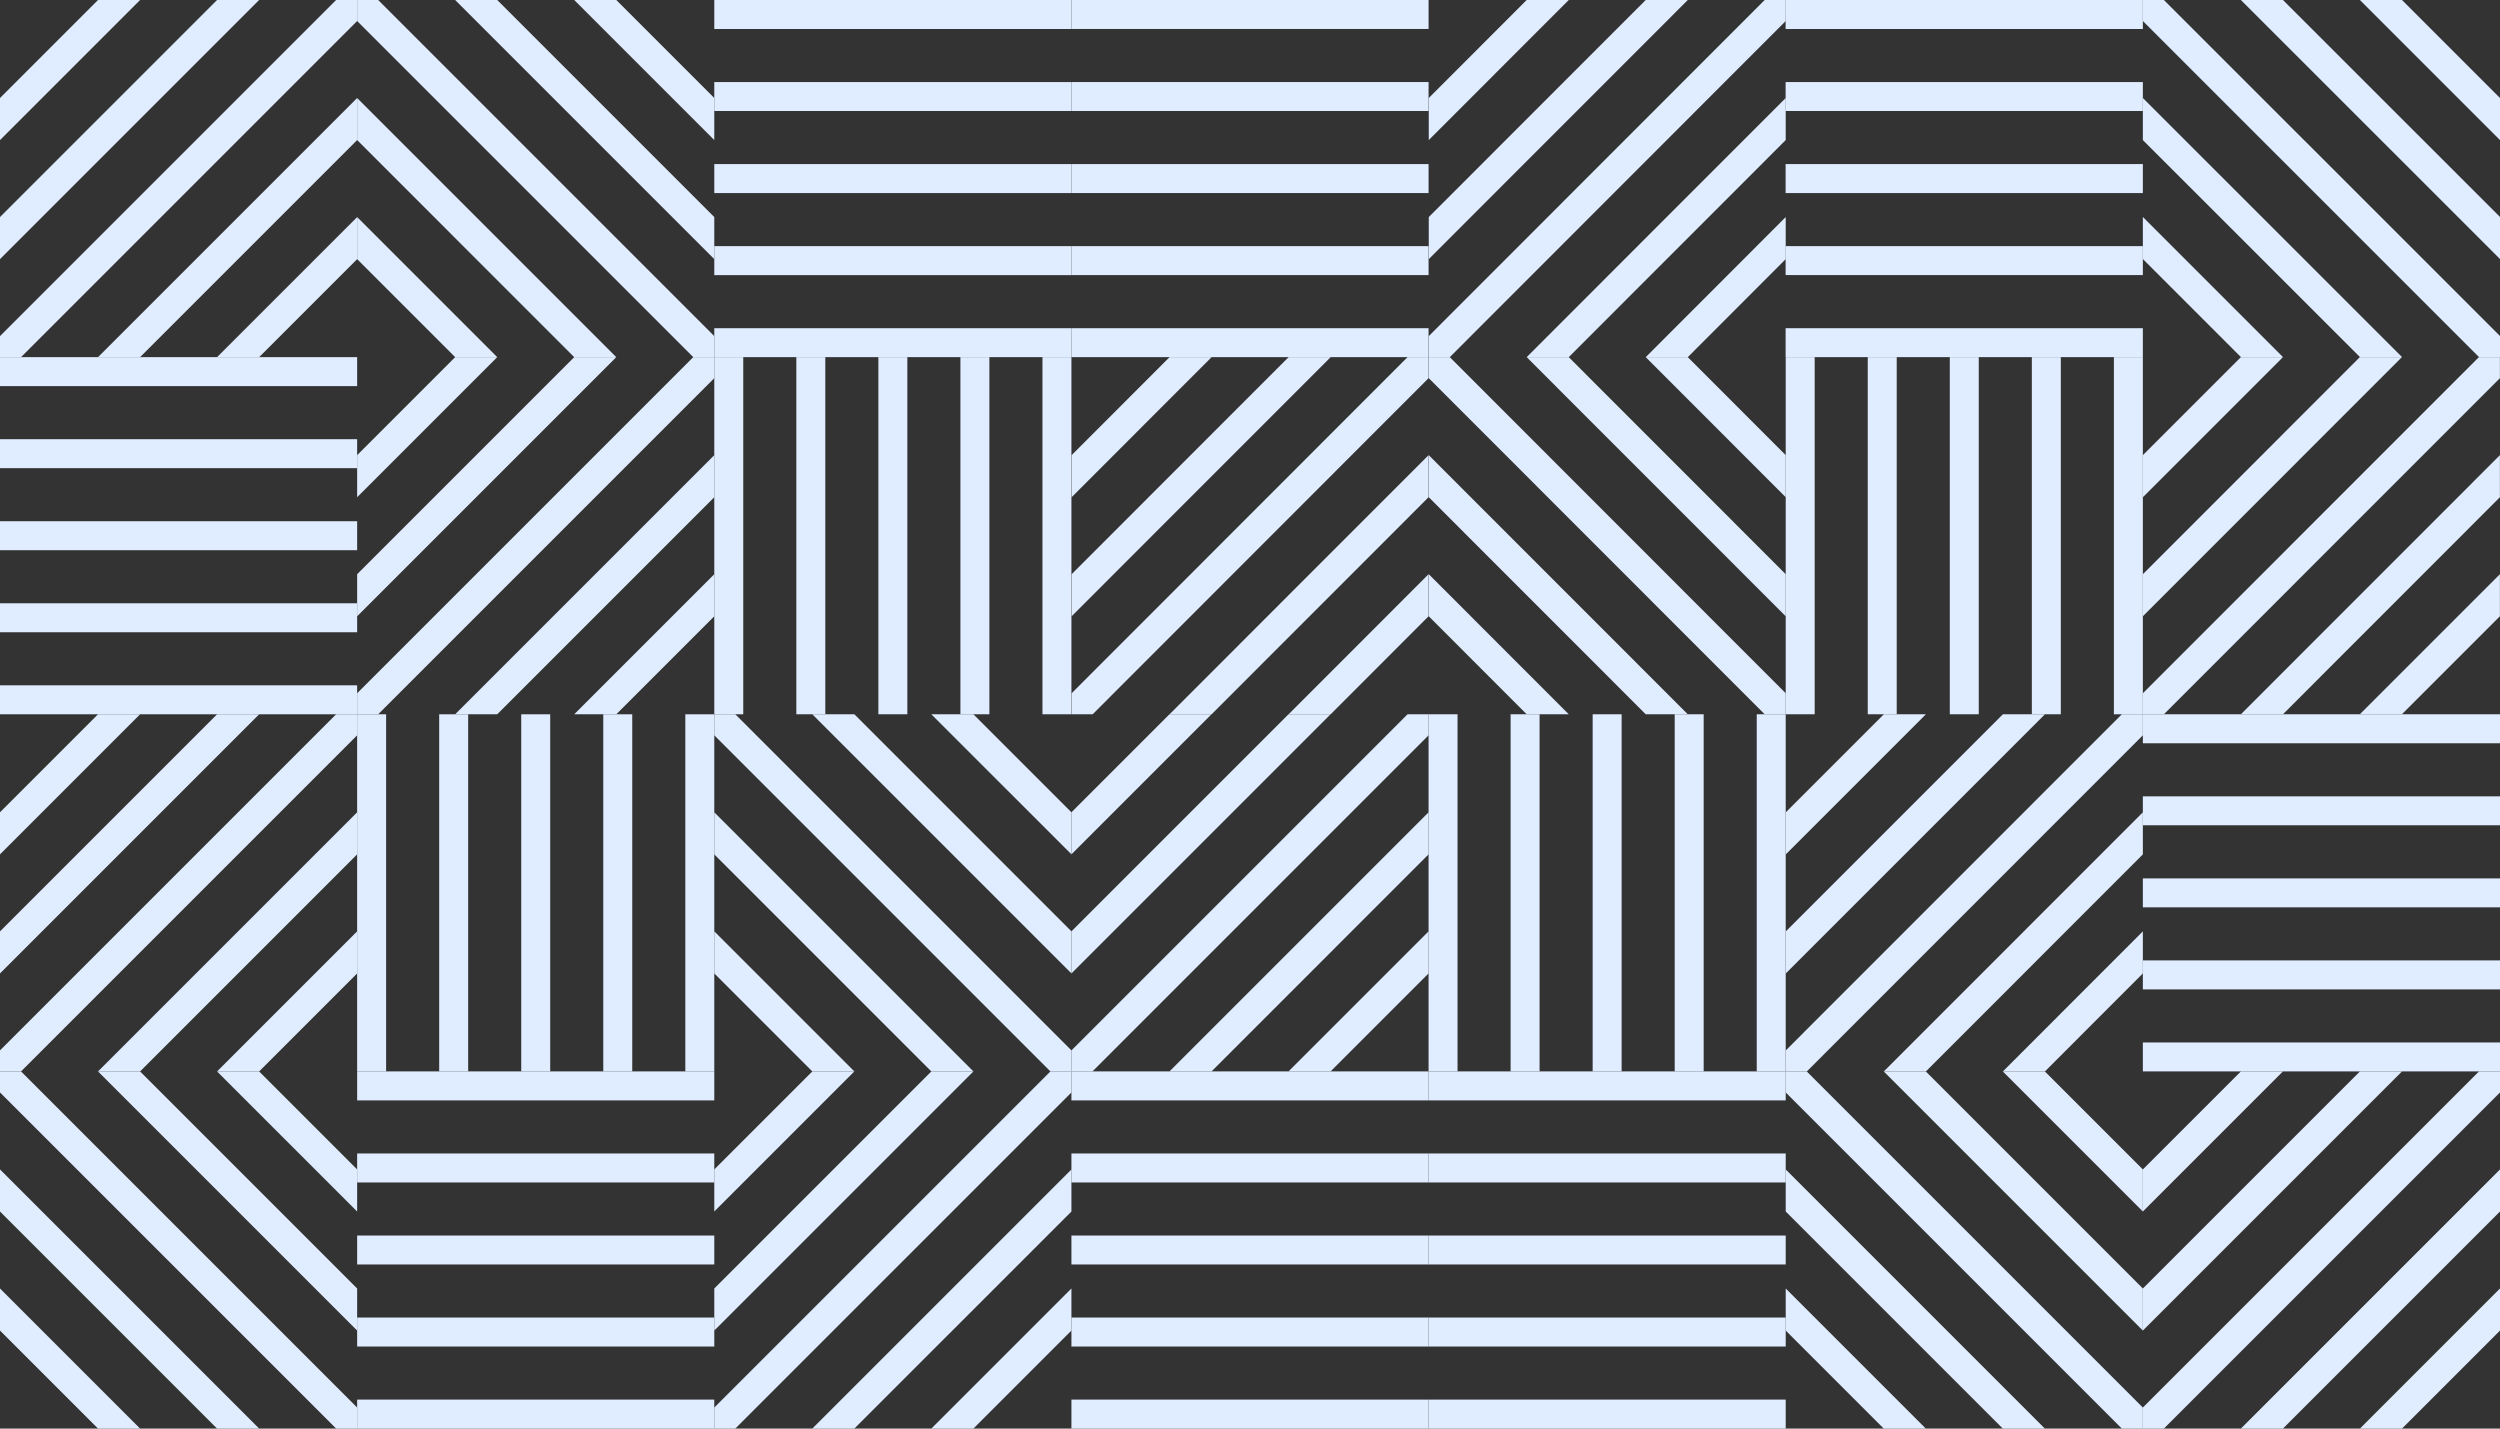
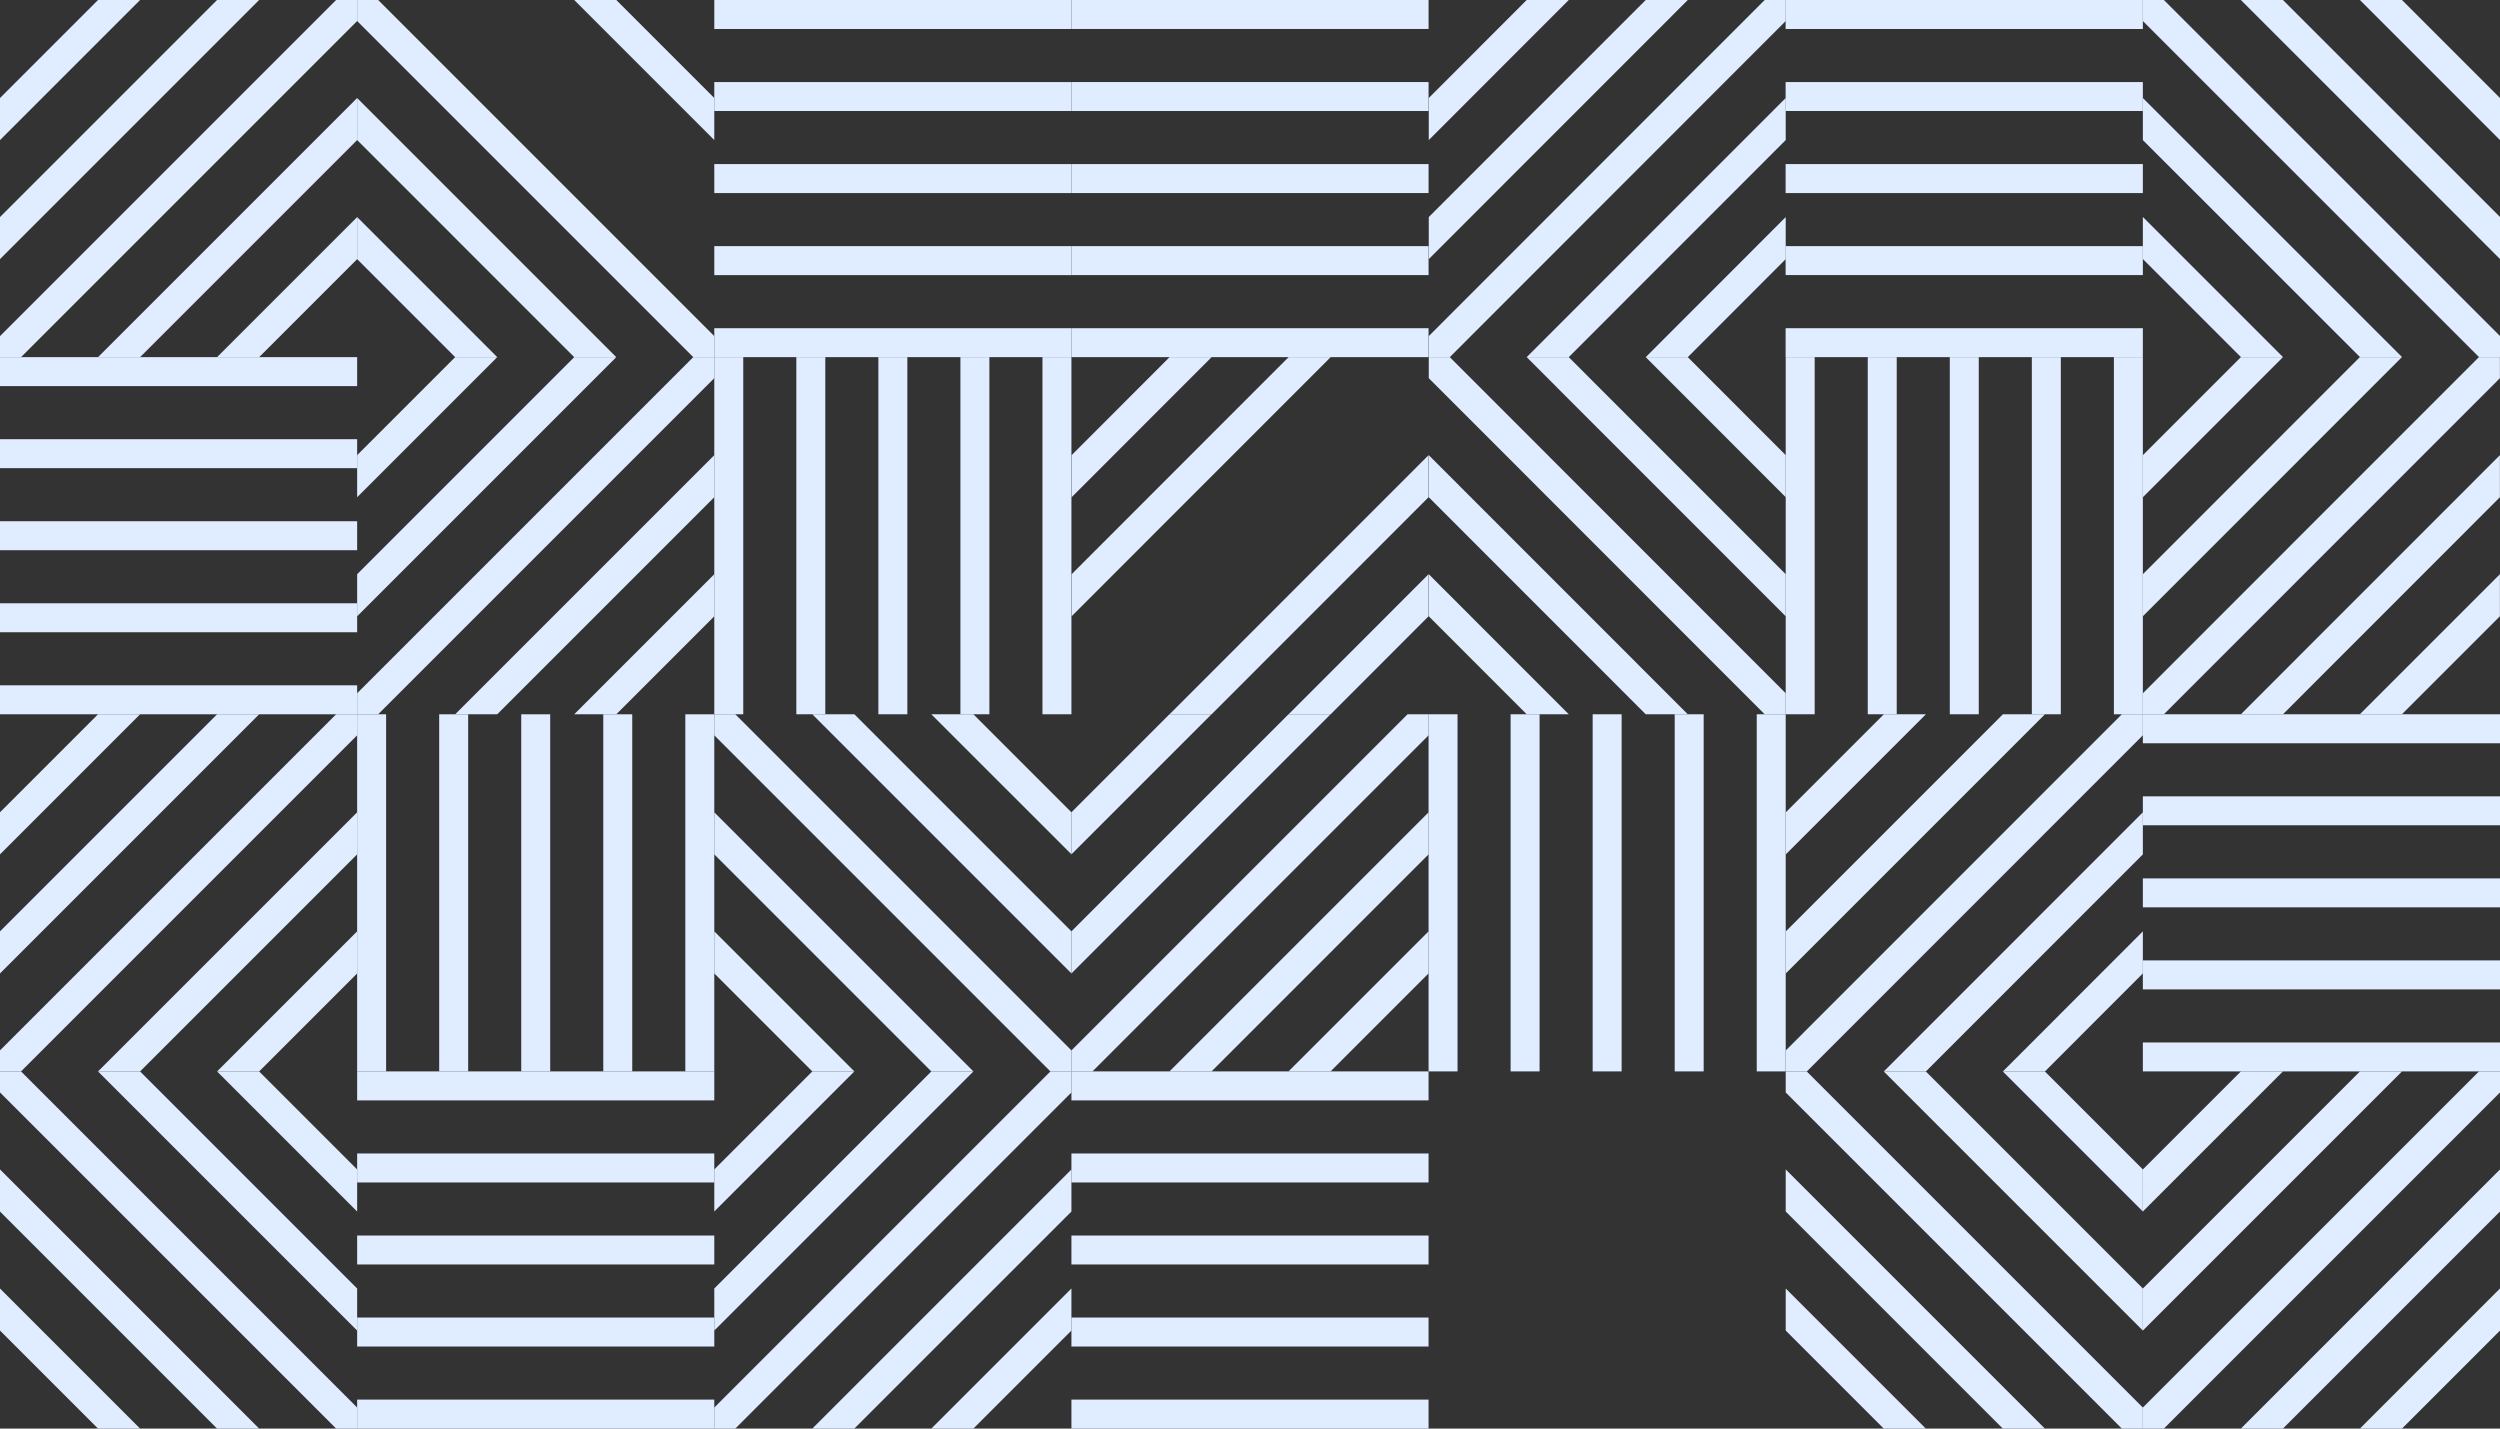
<svg xmlns="http://www.w3.org/2000/svg" width="252" height="144" viewBox="0 0 252 144">
  <rect x="0" y="0" width="252" height="144" fill="#333333" stroke="none" />
  <g>
    <g clip-path="url(#clip-83b57616-9bb3-4be8-adc7-d9ac076bbfe1)">
      <g>
        <g>
          <path fill="#e0ecff" d="M36 26.12v-4.24L21.88 36h4.24z" />
        </g>
        <g>
          <path fill="#e0ecff" d="M26.12 0h-4.24L0 21.88v4.24z" />
        </g>
        <g>
          <path fill="#e0ecff" d="M9.88 36h4.24L36 14.12V9.88z" />
        </g>
        <g>
          <path fill="#e0ecff" d="M0 9.88v4.24L14.12 0H9.88z" />
        </g>
        <g>
          <path fill="#e0ecff" d="M36 2.12V0h-2.12L0 33.88V36h2.12z" />
        </g>
      </g>
      <g>
        <g>
          <path fill="#e0ecff" d="M72 62.12v-4.24L57.88 72h4.24z" />
        </g>
        <g>
          <path fill="#e0ecff" d="M62.12 36h-4.24L36 57.88v4.24z" />
        </g>
        <g>
          <path fill="#e0ecff" d="M45.88 72h4.24L72 50.12v-4.24z" />
        </g>
        <g>
          <path fill="#e0ecff" d="M36 45.88v4.24L50.12 36h-4.24z" />
        </g>
        <g>
          <path fill="#e0ecff" d="M72 38.12V36h-2.12L36 69.88V72h2.12z" />
        </g>
      </g>
      <g>
        <g>
          <path fill="#e0ecff" d="M36 98.12v-4.24L21.88 108h4.24z" />
        </g>
        <g>
          <path fill="#e0ecff" d="M26.12 72h-4.24L0 93.88v4.24z" />
        </g>
        <g>
          <path fill="#e0ecff" d="M9.88 108h4.24L36 86.12v-4.24z" />
        </g>
        <g>
          <path fill="#e0ecff" d="M0 81.88v4.24L14.12 72H9.88z" />
        </g>
        <g>
          <path fill="#e0ecff" d="M36 74.12V72h-2.12L0 105.88V108h2.12z" />
        </g>
      </g>
      <g>
        <g>
          <path fill="#e0ecff" d="M108 134.12v-4.24L93.88 144h4.24z" />
        </g>
        <g>
          <path fill="#e0ecff" d="M98.12 108h-4.24L72 129.88v4.24z" />
        </g>
        <g>
          <path fill="#e0ecff" d="M81.88 144h4.24L108 122.12v-4.24z" />
        </g>
        <g>
          <path fill="#e0ecff" d="M72 117.88v4.24L86.12 108h-4.24z" />
        </g>
        <g>
          <path fill="#e0ecff" d="M108 110.12V108h-2.12L72 141.88V144h2.12z" />
        </g>
      </g>
      <g>
        <g>
          <path fill="#e0ecff" d="M72 98.12v-4.24L86.12 108h-4.24z" />
        </g>
        <g>
          <path fill="#e0ecff" d="M81.88 72h4.24L108 93.88v4.24z" />
        </g>
        <g>
          <path fill="#e0ecff" d="M98.12 108h-4.24L72 86.12v-4.24z" />
        </g>
        <g>
          <path fill="#e0ecff" d="M108 81.88v4.24L93.88 72h4.24z" />
        </g>
        <g>
          <path fill="#e0ecff" d="M72 74.12V72h2.12L108 105.88V108h-2.12z" />
        </g>
      </g>
      <g>
        <g>
          <path fill="#e0ecff" d="M0 134.12v-4.24L14.12 144H9.88z" />
        </g>
        <g>
          <path fill="#e0ecff" d="M9.88 108h4.24L36 129.88v4.24z" />
        </g>
        <g>
          <path fill="#e0ecff" d="M26.12 144h-4.24L0 122.12v-4.24z" />
        </g>
        <g>
          <path fill="#e0ecff" d="M36 117.88v4.24L21.88 108h4.24z" />
        </g>
        <g>
          <path fill="#e0ecff" d="M0 110.12V108h2.12L36 141.88V144h-2.12z" />
        </g>
      </g>
      <g>
        <g>
          <path fill="#e0ecff" d="M144 98.12v-4.24L129.88 108h4.24z" />
        </g>
        <g>
          <path fill="#e0ecff" d="M134.12 72h-4.24L108 93.88v4.24z" />
        </g>
        <g>
          <path fill="#e0ecff" d="M117.88 108h4.24L144 86.12v-4.24z" />
        </g>
        <g>
          <path fill="#e0ecff" d="M108 81.88v4.24L122.12 72h-4.24z" />
        </g>
        <g>
          <path fill="#e0ecff" d="M144 74.12V72h-2.12L108 105.88V108h2.12z" />
        </g>
      </g>
      <g>
        <g>
          <path fill="#e0ecff" d="M36 26.12v-4.24L50.12 36h-4.24z" />
        </g>
        <g>
-           <path fill="#e0ecff" d="M45.88 0h4.24L72 21.88v4.24z" />
-         </g>
+           </g>
        <g>
          <path fill="#e0ecff" d="M62.12 36h-4.24L36 14.12V9.88z" />
        </g>
        <g>
          <path fill="#e0ecff" d="M72 9.88v4.24L57.88 0h4.24z" />
        </g>
        <g>
          <path fill="#e0ecff" d="M36 2.12V0h2.12L72 33.88V36h-2.12z" />
        </g>
      </g>
      <g>
        <g>
          <path fill="#e0ecff" d="M180 26.12v-4.24L165.89 36h4.24z" />
        </g>
        <g>
          <path fill="#e0ecff" d="M170.13 0h-4.24l-21.87 21.88v4.24z" />
        </g>
        <g>
          <path fill="#e0ecff" d="M153.89 36h4.24L180 14.12V9.88z" />
        </g>
        <g>
          <path fill="#e0ecff" d="M144.02 9.88v4.24L158.13 0h-4.24z" />
        </g>
        <g>
          <path fill="#e0ecff" d="M180 2.12V0h-2.12l-33.86 33.88V36h2.12z" />
        </g>
      </g>
      <g>
        <g>
          <path fill="#e0ecff" d="M180 45.88v4.24L165.89 36h4.24z" />
        </g>
        <g>
          <path fill="#e0ecff" d="M170.13 72h-4.24l-21.87-21.88v-4.24z" />
        </g>
        <g>
          <path fill="#e0ecff" d="M153.89 36h4.24L180 57.88v4.24z" />
        </g>
        <g>
          <path fill="#e0ecff" d="M144.02 62.12v-4.24L158.13 72h-4.24z" />
        </g>
        <g>
          <path fill="#e0ecff" d="M180 69.88V72h-2.12l-33.86-33.88V36h2.12z" />
        </g>
      </g>
      <g>
        <g>
          <path fill="#e0ecff" d="M108.02 45.88v4.24L122.13 36h-4.24z" />
        </g>
        <g>
          <path fill="#e0ecff" d="M117.89 72h4.24L144 50.12v-4.24z" />
        </g>
        <g>
          <path fill="#e0ecff" d="M134.13 36h-4.24l-21.87 21.88v4.24z" />
        </g>
        <g>
          <path fill="#e0ecff" d="M144 62.12v-4.24L129.89 72h4.24z" />
        </g>
        <g>
-           <path fill="#e0ecff" d="M108.02 69.88V72h2.12L144 38.12V36h-2.12z" />
-         </g>
+           </g>
      </g>
      <g>
        <g>
          <path fill="#e0ecff" d="M189.88 144h4.24L180 129.88v4.24z" />
        </g>
        <g>
          <path fill="#e0ecff" d="M216 134.12v-4.24L194.12 108h-4.24z" />
        </g>
        <g>
          <path fill="#e0ecff" d="M180 117.88v4.24L201.88 144h4.24z" />
        </g>
        <g>
          <path fill="#e0ecff" d="M206.12 108h-4.24L216 122.12v-4.24z" />
        </g>
        <g>
          <path fill="#e0ecff" d="M213.88 144H216v-2.12L182.12 108H180v2.12z" />
        </g>
      </g>
      <g>
        <g>
          <path fill="#e0ecff" d="M216 98.12v-4.24L201.89 108h4.24z" />
        </g>
        <g>
          <path fill="#e0ecff" d="M206.13 72h-4.24l-21.88 21.88v4.24z" />
        </g>
        <g>
          <path fill="#e0ecff" d="M189.89 108h4.24L216 86.12v-4.24z" />
        </g>
        <g>
          <path fill="#e0ecff" d="M180.01 81.88v4.24L194.13 72h-4.24z" />
        </g>
        <g>
          <path fill="#e0ecff" d="M216 74.12V72h-2.12l-33.87 33.88V108h2.12z" />
        </g>
      </g>
      <g>
        <path fill="#e0ecff" d="M72 36h2.92v36H72zm8.27 0h2.92v36h-2.92zm8.27 0h2.92v36h-2.92zm8.27 0h2.92v36h-2.92zm8.27 0H108v36h-2.92z" />
      </g>
      <g>
        <path fill="#e0ecff" d="M36 144v-2.92h36V144zm0-8.27v-2.92h36v2.92zm0-8.27v-2.92h36v2.92zm0-8.27v-2.92h36v2.92zm0-8.27V108h36v2.92z" />
      </g>
      <g>
        <path fill="#e0ecff" d="M72 36v-2.92h36V36zm0-8.27v-2.92h36v2.92zm0-8.27v-2.92h36v2.92zm0-8.27V8.27h36v2.92zm0-8.27V0h36v2.92z" />
      </g>
      <g>
        <path fill="#e0ecff" d="M72 108h-2.92V72H72zm-8.27 0h-2.92V72h2.92zm-8.27 0h-2.92V72h2.92zm-8.27 0h-2.92V72h2.92zm-8.27 0H36V72h2.92z" />
      </g>
      <g>
        <g>
          <path fill="#e0ecff" d="M108 2.92V0h36v2.92z" />
        </g>
        <g>
          <path fill="#e0ecff" d="M108 11.19V8.27h36v2.92z" />
        </g>
        <g>
          <path fill="#e0ecff" d="M108 19.46v-2.92h36v2.92z" />
        </g>
        <g>
          <path fill="#e0ecff" d="M108 27.73v-2.92h36v2.92z" />
        </g>
        <g>
          <path fill="#e0ecff" d="M108 36v-2.92h36V36z" />
        </g>
      </g>
      <g>
        <path fill="#e0ecff" d="M0 72v-2.92h36V72zm0-8.27v-2.92h36v2.92zm0-8.27v-2.92h36v2.92zm0-8.27v-2.92h36v2.92zm0-8.27V36h36v2.92z" />
      </g>
      <g>
        <path fill="#e0ecff" d="M180 108h-2.92V72H180zm-8.27 0h-2.92V72h2.92zm-8.27 0h-2.92V72h2.92zm-8.27 0h-2.92V72h2.92zM144 108V72h2.92v36z" />
      </g>
      <g>
        <path fill="#e0ecff" d="M179.99 0v2.92H216V0zm0 8.27v2.92H216V8.27zm0 8.27v2.92H216v-2.92zm0 8.27v2.92H216v-2.92zm0 8.27V36H216v-2.92z" />
      </g>
      <g>
-         <path fill="#e0ecff" d="M180 108v2.92h-36V108zm0 8.27v2.92h-36v-2.92zm0 8.27v2.92h-36v-2.92zm0 8.27v2.92h-36v-2.92zm0 8.27V144h-36v-2.92z" />
-       </g>
+         </g>
      <g>
        <path fill="#e0ecff" d="M144 108v2.92h-36V108zm0 8.27v2.92h-36v-2.92zm0 8.27v2.92h-36v-2.92zm0 8.27v2.92h-36v-2.92zm0 8.27V144h-36v-2.92z" />
      </g>
      <g>
        <g>
          <path fill="#e0ecff" d="M213.08 72V36H216v36z" />
        </g>
        <g>
          <path fill="#e0ecff" d="M204.81 72V36h2.92v36z" />
        </g>
        <g>
          <path fill="#e0ecff" d="M196.54 72V36h2.92v36z" />
        </g>
        <g>
          <path fill="#e0ecff" d="M188.27 72V36h2.92v36z" />
        </g>
        <g>
          <path fill="#e0ecff" d="M180 72V36h2.92v36z" />
        </g>
      </g>
      <g>
        <g>
          <path fill="#e0ecff" d="M225.88 35.99h4.24L216 21.87v4.24z" />
        </g>
        <g>
          <path fill="#e0ecff" d="M252 26.11v-4.24L230.12 0h-4.24z" />
        </g>
        <g>
          <path fill="#e0ecff" d="M216 9.88v4.24l21.88 21.87h4.24z" />
        </g>
        <g>
          <path fill="#e0ecff" d="M242.12 0h-4.24L252 14.12V9.88z" />
        </g>
        <g>
          <path fill="#e0ecff" d="M249.88 35.99H252v-2.12L218.12 0H216v2.12z" />
        </g>
      </g>
      <g>
        <g>
          <path fill="#e0ecff" d="M251.99 62.12v-4.24L237.87 72h4.24z" />
        </g>
        <g>
          <path fill="#e0ecff" d="M242.11 36h-4.24L216 57.88v4.24z" />
        </g>
        <g>
          <path fill="#e0ecff" d="M225.88 72h4.24l21.87-21.88v-4.24z" />
        </g>
        <g>
          <path fill="#e0ecff" d="M216 45.88v4.24L230.12 36h-4.24z" />
        </g>
        <g>
          <path fill="#e0ecff" d="M251.99 38.12V36h-2.12L216 69.88V72h2.12z" />
        </g>
      </g>
      <g>
        <g>
          <path fill="#e0ecff" d="M252 134.12v-4.24L237.88 144h4.24z" />
        </g>
        <g>
          <path fill="#e0ecff" d="M242.12 108h-4.24L216 129.88v4.24z" />
        </g>
        <g>
          <path fill="#e0ecff" d="M225.88 144h4.24L252 122.12v-4.24z" />
        </g>
        <g>
          <path fill="#e0ecff" d="M216 117.88v4.24L230.12 108h-4.24z" />
        </g>
        <g>
          <path fill="#e0ecff" d="M252 110.12V108h-2.12L216 141.88V144h2.12z" />
        </g>
      </g>
      <g>
        <path fill="#e0ecff" d="M252 72v2.92h-36V72zm0 8.27v2.92h-36v-2.92zm0 8.27v2.92h-36v-2.92zm0 8.27v2.92h-36v-2.92zm0 8.27V108h-36v-2.92z" />
      </g>
    </g>
  </g>
</svg>